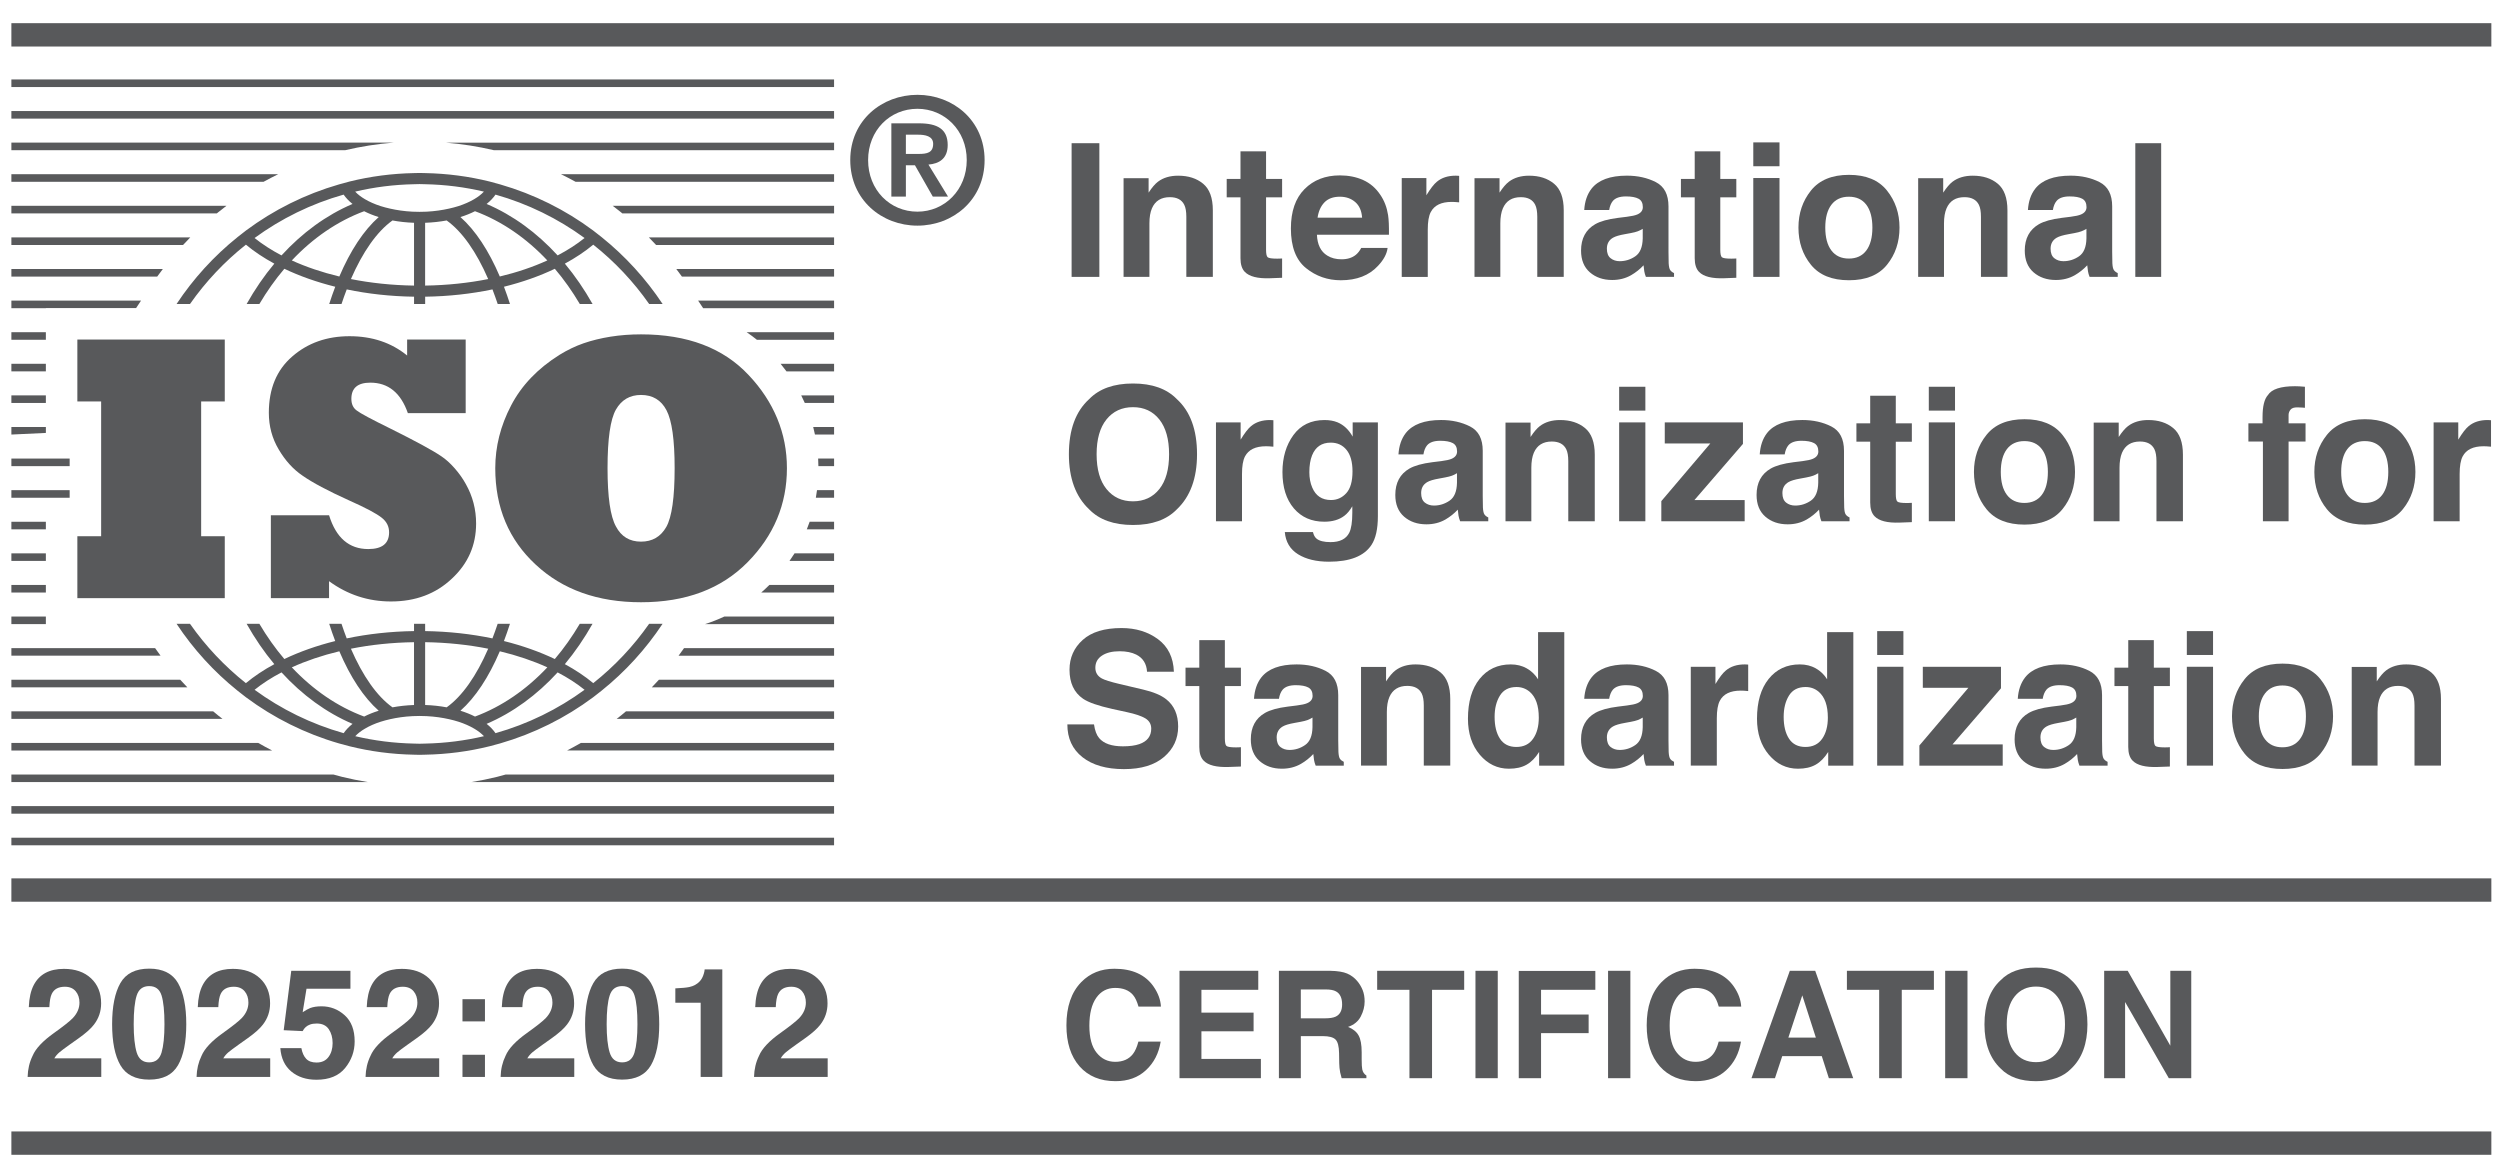
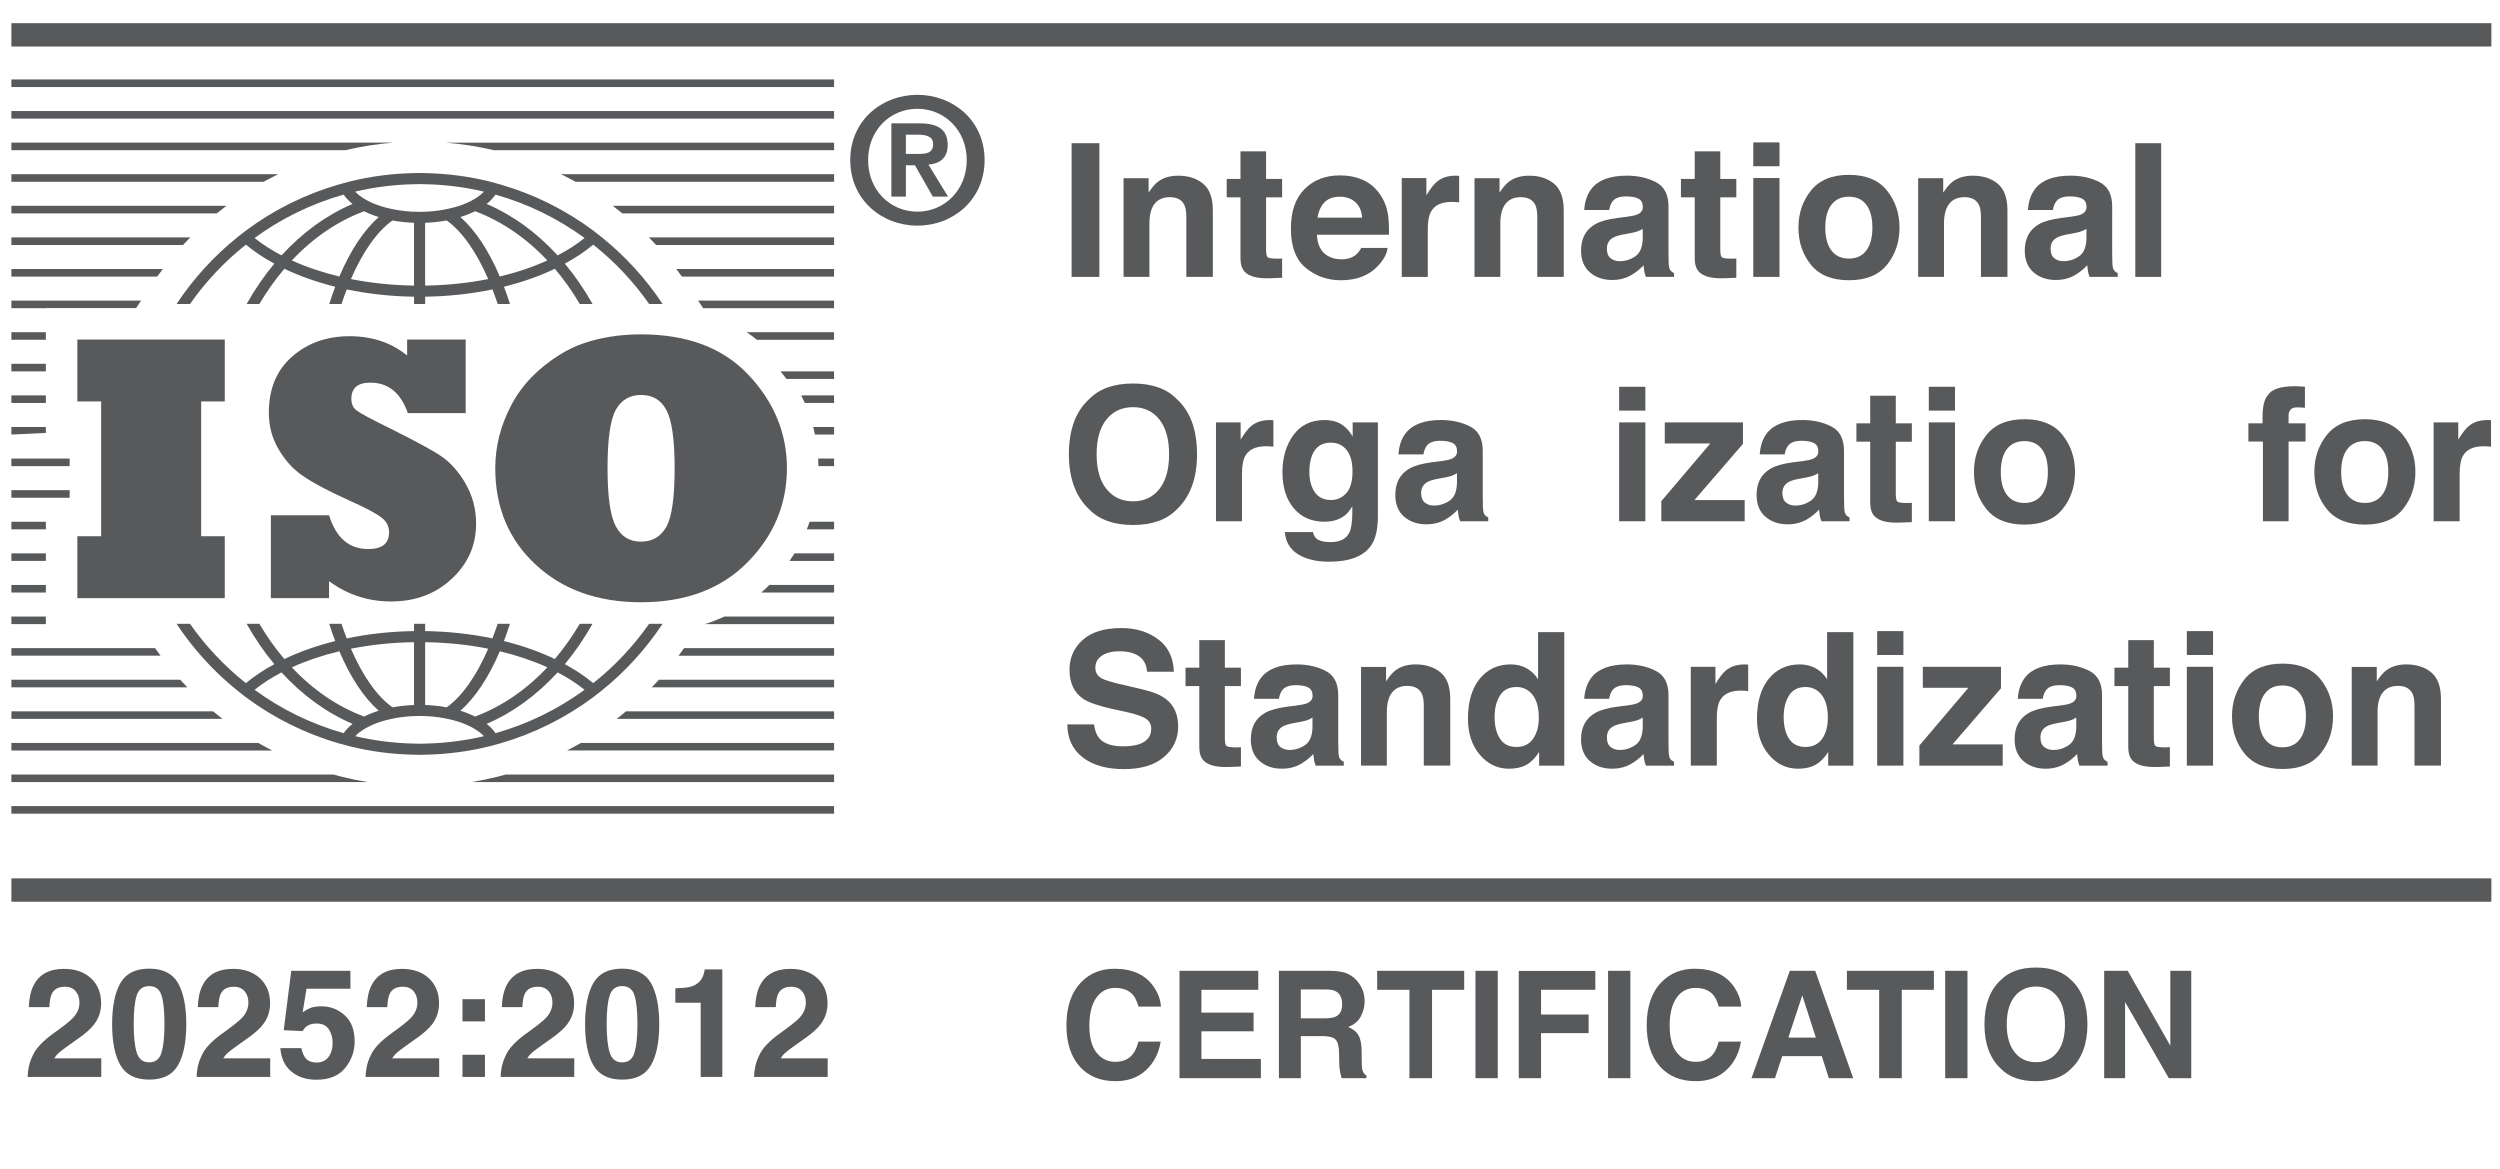
<svg xmlns="http://www.w3.org/2000/svg" version="1.1" id="Laag_1" x="0px" y="0px" width="175.75px" height="82.2px" viewBox="0 0 175.75 82.2" enable-background="new 0 0 175.75 82.2" xml:space="preserve">
  <g>
    <g>
      <path fill="#58595B" d="M15.802,42.05H5.438v-4.353h1.672v-9.475H5.438v-4.352h10.363v4.352h-1.66v9.475h1.66V42.05z" />
      <path fill="#58595B" d="M23.133,42.05h-4.091v-5.829h4.091c0.488,1.585,1.407,2.378,2.757,2.378c0.975,0,1.463-0.392,1.463-1.176    c0-0.408-0.169-0.75-0.509-1.02c-0.366-0.296-1.137-0.705-2.313-1.229c-1.481-0.67-2.571-1.25-3.267-1.739    c-0.654-0.443-1.211-1.058-1.673-1.842c-0.462-0.775-0.692-1.633-0.692-2.575c0-1.689,0.548-3.01,1.646-3.958    c1.089-0.95,2.431-1.425,4.025-1.425s2.944,0.453,4.051,1.358v-1.123h4.116v5.175h-4.064c-0.498-1.43-1.377-2.145-2.64-2.145    c-0.889,0-1.332,0.379-1.332,1.137c0,0.366,0.125,0.641,0.378,0.823c0.244,0.191,1.033,0.615,2.366,1.269    c1.786,0.888,2.98,1.537,3.581,1.947c0.304,0.2,0.616,0.481,0.935,0.842c0.317,0.362,0.581,0.735,0.79,1.118    c0.479,0.853,0.719,1.776,0.719,2.77c0,1.525-0.567,2.815-1.7,3.869c-1.132,1.072-2.562,1.608-4.286,1.608    c-1.603,0-3.053-0.476-4.352-1.426V42.05z" />
      <path fill="#58595B" d="M34.817,32.914c0-1.516,0.369-2.984,1.111-4.404c0.731-1.411,1.868-2.601,3.41-3.568    c0.55-0.339,1.113-0.61,1.692-0.811c0.58-0.2,1.21-0.354,1.889-0.463c0.68-0.108,1.394-0.163,2.144-0.163    c3.258,0,5.781,0.954,7.566,2.862c0.89,0.94,1.56,1.96,2.013,3.058c0.454,1.097,0.679,2.261,0.679,3.489    c0,2.537-0.922,4.741-2.77,6.614c-1.848,1.873-4.343,2.81-7.489,2.81c-3.041,0-5.507-0.88-7.397-2.64    C35.767,37.945,34.817,35.684,34.817,32.914z M42.71,32.914c0,2.022,0.197,3.385,0.588,4.091c0.374,0.715,0.963,1.072,1.765,1.072    c0.793,0,1.385-0.345,1.777-1.032c0.392-0.697,0.587-2.074,0.587-4.131c0-1.994-0.191-3.353-0.574-4.077    c-0.375-0.713-0.971-1.072-1.791-1.072c-0.784,0-1.372,0.345-1.765,1.033C42.907,29.486,42.71,30.858,42.71,32.914z" />
    </g>
  </g>
  <path fill="#58595B" d="M42.29,16.667c-0.196-0.158-0.394-0.314-0.595-0.465c-1.942-1.446-4.15-2.55-6.533-3.238  c-0.25-0.073-0.5-0.142-0.751-0.205c-1.454-0.359-2.968-0.561-4.524-0.59c-0.129-0.002-0.26-0.009-0.391-0.009  c-0.131,0-0.259,0.007-0.39,0.009c-1.557,0.03-3.071,0.231-4.524,0.59c-0.252,0.062-0.502,0.132-0.751,0.205  c-2.383,0.688-4.591,1.792-6.534,3.238c-0.202,0.151-0.399,0.308-0.595,0.465c-1.662,1.334-3.11,2.921-4.288,4.702h0.944  c1.102-1.573,2.427-2.979,3.929-4.169c0.582,0.484,1.253,0.931,1.998,1.334c-0.718,0.86-1.37,1.811-1.946,2.835h0.896  c0.529-0.891,1.114-1.721,1.755-2.474c1.073,0.512,2.275,0.938,3.577,1.263c-0.148,0.389-0.29,0.794-0.423,1.211h0.865  c0.117-0.352,0.238-0.696,0.366-1.024c1.48,0.311,3.073,0.489,4.732,0.513v0.511h0.781v-0.511c1.66-0.024,3.251-0.202,4.731-0.513  c0.127,0.328,0.249,0.672,0.368,1.024h0.863c-0.134-0.417-0.275-0.822-0.422-1.211c1.301-0.324,2.504-0.75,3.576-1.263  c0.642,0.753,1.227,1.583,1.754,2.474h0.897c-0.577-1.024-1.229-1.975-1.946-2.835c0.744-0.404,1.416-0.851,1.997-1.334  c1.503,1.191,2.827,2.597,3.928,4.169h0.946C45.399,19.588,43.951,18.001,42.29,16.667z M29.105,12.951  c0.131-0.003,0.259-0.01,0.39-0.01c0.13,0,0.261,0.007,0.391,0.01c1.419,0.028,2.801,0.205,4.132,0.52  c-0.178,0.191-0.408,0.368-0.682,0.53c-0.314,0.186-0.686,0.351-1.102,0.486c-0.21,0.066-0.434,0.126-0.665,0.177  c-0.486,0.11-1.009,0.186-1.559,0.215c-0.042,0.003-0.084,0.003-0.126,0.004c-0.129,0.004-0.259,0.009-0.391,0.009  c-0.132,0-0.261-0.005-0.39-0.009c-0.042-0.001-0.084-0.001-0.125-0.004c-0.55-0.029-1.074-0.104-1.56-0.215  c-0.23-0.051-0.453-0.111-0.664-0.177c-0.416-0.135-0.787-0.3-1.102-0.486c-0.274-0.162-0.504-0.338-0.682-0.53  C26.303,13.156,27.687,12.979,29.105,12.951z M17.896,16.732c1.868-1.365,3.981-2.407,6.261-3.051  c0.163,0.234,0.371,0.454,0.625,0.657c-1.849,0.789-3.54,2.028-4.992,3.617C19.083,17.585,18.448,17.175,17.896,16.732z   M20.515,18.309c1.478-1.571,3.201-2.76,5.085-3.46c0.31,0.158,0.652,0.295,1.023,0.411c-1.053,0.931-1.993,2.361-2.768,4.179  C22.642,19.147,21.518,18.766,20.515,18.309z M24.67,19.618c0.827-1.902,1.825-3.336,2.922-4.12  c0.478,0.089,0.984,0.146,1.514,0.164v4.415C27.552,20.054,26.059,19.895,24.67,19.618z M29.886,20.077v-4.415  c0.53-0.019,1.037-0.075,1.514-0.164c1.097,0.784,2.096,2.218,2.92,4.12C32.933,19.895,31.44,20.054,29.886,20.077z M35.136,19.438  c-0.775-1.818-1.715-3.248-2.768-4.179c0.371-0.116,0.713-0.253,1.024-0.411c1.883,0.7,3.607,1.889,5.085,3.46  C37.474,18.766,36.351,19.147,35.136,19.438z M39.201,17.955c-1.453-1.589-3.143-2.828-4.992-3.617  c0.255-0.203,0.464-0.423,0.625-0.657c2.281,0.645,4.395,1.687,6.261,3.051C40.545,17.175,39.909,17.585,39.201,17.955z" />
  <path fill="#58595B" d="M46.579,43.854h-0.946c-1.101,1.573-2.425,2.979-3.928,4.171c-0.581-0.485-1.253-0.932-1.997-1.335  c0.717-0.859,1.369-1.811,1.946-2.836h-0.897c-0.528,0.893-1.113,1.723-1.754,2.475c-1.072-0.512-2.274-0.939-3.576-1.264  c0.147-0.388,0.288-0.793,0.422-1.211h-0.863c-0.119,0.354-0.24,0.696-0.368,1.025c-1.48-0.311-3.072-0.488-4.731-0.514v-0.512  h-0.781v0.512c-1.659,0.025-3.251,0.203-4.732,0.514c-0.128-0.329-0.249-0.672-0.366-1.025h-0.865  c0.133,0.418,0.275,0.823,0.423,1.211c-1.302,0.324-2.504,0.752-3.577,1.264c-0.641-0.752-1.226-1.582-1.755-2.475h-0.896  c0.577,1.025,1.228,1.977,1.946,2.836c-0.745,0.403-1.416,0.85-1.998,1.335c-1.501-1.192-2.827-2.598-3.929-4.171h-0.944  c1.178,1.781,2.626,3.369,4.288,4.703c0.196,0.158,0.393,0.314,0.595,0.465c1.942,1.445,4.15,2.551,6.534,3.24  c0.249,0.07,0.499,0.141,0.751,0.202c1.453,0.36,2.967,0.562,4.524,0.591c0.131,0.002,0.259,0.01,0.39,0.01  c0.13,0,0.261-0.008,0.391-0.01c1.556-0.029,3.071-0.23,4.524-0.591c0.251-0.062,0.501-0.132,0.751-0.202  c2.383-0.689,4.591-1.795,6.533-3.24c0.202-0.15,0.399-0.307,0.595-0.465C43.951,47.223,45.399,45.635,46.579,43.854z   M24.973,51.754c0.178-0.191,0.408-0.369,0.682-0.529c0.315-0.187,0.686-0.353,1.102-0.486c0.211-0.067,0.434-0.127,0.664-0.179  c0.486-0.11,1.009-0.185,1.56-0.214c0.041-0.002,0.083-0.002,0.125-0.004c0.129-0.006,0.258-0.01,0.39-0.01  c0.131,0,0.261,0.004,0.391,0.01c0.042,0.002,0.084,0.002,0.126,0.004c0.549,0.029,1.073,0.104,1.559,0.214  c0.23,0.052,0.455,0.111,0.665,0.179c0.416,0.134,0.787,0.3,1.102,0.486c0.273,0.16,0.503,0.338,0.682,0.529  c-1.331,0.313-2.713,0.491-4.132,0.52c-0.129,0.002-0.26,0.01-0.391,0.01c-0.131,0-0.259-0.008-0.39-0.01  C27.687,52.245,26.303,52.067,24.973,51.754z M19.791,47.269c1.452,1.59,3.143,2.827,4.992,3.618  c-0.254,0.201-0.462,0.421-0.625,0.655c-2.28-0.644-4.394-1.686-6.261-3.05C18.448,48.048,19.083,47.639,19.791,47.269z   M23.855,45.785c0.775,1.818,1.715,3.248,2.768,4.179c-0.372,0.115-0.714,0.253-1.023,0.41c-1.884-0.7-3.607-1.889-5.085-3.46  C21.518,46.458,22.642,46.076,23.855,45.785z M29.105,45.146v4.416c-0.53,0.019-1.036,0.075-1.514,0.164  c-1.097-0.783-2.095-2.218-2.922-4.121C26.059,45.328,27.552,45.169,29.105,45.146z M34.321,45.604  c-0.825,1.903-1.824,3.338-2.92,4.121c-0.478-0.089-0.984-0.146-1.514-0.164v-4.416C31.44,45.169,32.933,45.328,34.321,45.604z   M38.478,46.914c-1.478,1.571-3.202,2.76-5.085,3.46c-0.311-0.157-0.653-0.295-1.024-0.41c1.052-0.931,1.992-2.36,2.768-4.179  C36.351,46.076,37.474,46.458,38.478,46.914z M41.095,48.492c-1.867,1.364-3.98,2.406-6.261,3.05  c-0.161-0.234-0.37-0.454-0.625-0.655c1.85-0.791,3.539-2.028,4.992-3.618C39.909,47.639,40.545,48.048,41.095,48.492z" />
  <g>
    <g>
      <rect x="0.8" y="5.585" fill="#58595B" width="57.835" height="0.534" />
      <rect x="0.8" y="7.806" fill="#58595B" width="57.835" height="0.533" />
      <path fill="#58595B" d="M0.8,10.027v0.532h23.468c1.108-0.261,2.243-0.441,3.39-0.532H0.8z" />
      <path fill="#58595B" d="M34.724,10.56h23.912v-0.532H31.333C32.481,10.119,33.615,10.299,34.724,10.56z" />
      <path fill="#58595B" d="M58.636,12.782v-0.534H39.438c0.347,0.171,0.69,0.345,1.029,0.534H58.636z" />
      <path fill="#58595B" d="M0.8,12.248v0.534h17.725c0.338-0.188,0.683-0.363,1.03-0.534H0.8z" />
      <path fill="#58595B" d="M15.92,14.468H0.8v0.535h14.442c0.025-0.021,0.049-0.042,0.074-0.062    C15.516,14.781,15.715,14.623,15.92,14.468z" />
      <path fill="#58595B" d="M43.749,15.003h14.887v-0.535H43.073c0.204,0.155,0.404,0.312,0.604,0.472    C43.701,14.961,43.725,14.982,43.749,15.003z" />
      <path fill="#58595B" d="M13.375,16.69H0.8v0.532h12.069C13.035,17.043,13.204,16.865,13.375,16.69z" />
      <path fill="#58595B" d="M46.123,17.223h12.513V16.69H45.615C45.788,16.865,45.957,17.044,46.123,17.223z" />
      <path fill="#58595B" d="M0.8,18.91v0.534h10.252c0.129-0.18,0.263-0.356,0.397-0.534H0.8z" />
      <path fill="#58595B" d="M58.636,19.444V18.91H47.542c0.134,0.177,0.269,0.354,0.397,0.534H58.636z" />
      <polygon fill="#58595B" points="58.636,21.665 58.636,21.132 49.077,21.132 49.43,21.665   " />
      <polygon fill="#58595B" points="9.568,21.657 9.916,21.132 0.8,21.132 0.8,21.665 3.225,21.665 3.225,21.657   " />
      <rect x="0.8" y="23.354" fill="#58595B" width="2.424" height="0.532" />
      <path fill="#58595B" d="M58.636,23.886v-0.532h-6.145c0.245,0.168,0.487,0.344,0.718,0.532H58.636z" />
      <rect x="0.8" y="25.574" fill="#58595B" width="2.424" height="0.533" />
-       <path fill="#58595B" d="M58.636,26.107v-0.533h-3.761c0.144,0.176,0.283,0.353,0.415,0.533H58.636z" />
+       <path fill="#58595B" d="M58.636,26.107h-3.761c0.144,0.176,0.283,0.353,0.415,0.533H58.636z" />
      <rect x="0.8" y="27.795" fill="#58595B" width="2.424" height="0.533" />
      <path fill="#58595B" d="M58.636,28.328v-0.533h-2.311c0.088,0.175,0.173,0.354,0.252,0.533H58.636z" />
      <polyline fill="#58595B" points="3.225,30.435 3.225,30.017 0.8,30.017 0.8,30.549   " />
      <path fill="#58595B" d="M58.636,30.549v-0.532h-1.469c0.046,0.176,0.087,0.354,0.124,0.532H58.636z" />
      <path fill="#58595B" d="M58.636,32.77v-0.533h-1.121c0.009,0.176,0.016,0.354,0.018,0.533H58.636z" />
      <rect x="0.8" y="32.237" fill="#58595B" width="4.097" height="0.533" />
-       <path fill="#58595B" d="M58.636,34.991v-0.534h-1.2c-0.024,0.18-0.05,0.357-0.082,0.534H58.636z" />
      <rect x="0.8" y="34.458" fill="#58595B" width="4.097" height="0.534" />
      <rect x="0.8" y="36.68" fill="#58595B" width="2.424" height="0.532" />
      <path fill="#58595B" d="M58.636,37.212V36.68h-1.718c-0.062,0.18-0.129,0.356-0.2,0.532H58.636z" />
      <rect x="0.8" y="38.901" fill="#58595B" width="2.424" height="0.531" />
      <path fill="#58595B" d="M58.636,39.432v-0.531h-2.78c-0.112,0.179-0.23,0.356-0.354,0.531H58.636z" />
      <rect x="0.8" y="41.122" fill="#58595B" width="2.424" height="0.533" />
      <path fill="#58595B" d="M58.636,41.654v-0.533h-4.549c-0.186,0.186-0.376,0.363-0.571,0.533H58.636z" />
      <path fill="#58595B" d="M58.636,43.875v-0.532H50.92c-0.435,0.203-0.884,0.38-1.352,0.532H58.636z" />
      <rect x="0.8" y="43.343" fill="#58595B" width="2.424" height="0.532" />
      <path fill="#58595B" d="M58.636,46.096v-0.533H48.088c-0.126,0.18-0.254,0.358-0.384,0.533H58.636z" />
      <path fill="#58595B" d="M0.8,45.562v0.533h10.488c-0.131-0.175-0.259-0.354-0.385-0.533H0.8z" />
      <path fill="#58595B" d="M58.636,48.318v-0.533H46.322c-0.163,0.18-0.331,0.357-0.5,0.533H58.636z" />
      <path fill="#58595B" d="M0.8,47.785v0.533h12.368c-0.169-0.176-0.335-0.354-0.498-0.533H0.8z" />
      <path fill="#58595B" d="M14.984,50.007H0.8v0.531h14.843c-0.109-0.085-0.219-0.167-0.325-0.255    C15.204,50.193,15.095,50.1,14.984,50.007z" />
      <path fill="#58595B" d="M43.349,50.538h15.287v-0.531H44.007c-0.11,0.091-0.218,0.187-0.331,0.276    C43.568,50.371,43.457,50.453,43.349,50.538z" />
      <path fill="#58595B" d="M58.636,52.76v-0.533H40.836c-0.32,0.186-0.645,0.363-0.974,0.533H58.636z" />
      <path fill="#58595B" d="M0.8,52.227v0.533h18.329c-0.329-0.17-0.654-0.348-0.975-0.533H0.8z" />
      <path fill="#58595B" d="M23.44,54.449H0.8v0.531h25.06c-0.61-0.098-1.214-0.221-1.811-0.367    C23.846,54.562,23.643,54.505,23.44,54.449z" />
      <path fill="#58595B" d="M33.132,54.98h25.504v-0.531H35.55c-0.202,0.056-0.405,0.113-0.609,0.164    C34.345,54.76,33.741,54.883,33.132,54.98z" />
      <rect x="0.8" y="56.669" fill="#58595B" width="57.835" height="0.533" />
-       <rect x="0.8" y="58.891" fill="#58595B" width="57.835" height="0.533" />
    </g>
  </g>
  <rect x="0.8" y="1.629" fill="#58595B" width="174.342" height="1.642" />
  <rect x="0.8" y="61.749" fill="#58595B" width="174.342" height="1.642" />
-   <rect x="0.8" y="79.541" fill="#58595B" width="174.342" height="1.641" />
  <g>
    <g>
      <path fill="#58595B" d="M64.495,6.666c2.496,0,4.722,1.794,4.722,4.586c0,2.804-2.226,4.611-4.722,4.611s-4.722-1.807-4.722-4.611    C59.773,8.46,61.999,6.666,64.495,6.666z M64.495,14.88c1.905,0,3.467-1.525,3.467-3.628c0-2.09-1.562-3.604-3.467-3.604    c-1.931,0-3.467,1.513-3.467,3.604C61.027,13.354,62.563,14.88,64.495,14.88z M62.663,8.67h1.943c1.291,0,2.017,0.405,2.017,1.524    c0,0.947-0.591,1.316-1.354,1.376l1.377,2.251h-1.07l-1.254-2.201h-0.639v2.201h-1.021V8.67z M63.683,10.821h0.91    c0.578,0,1.008-0.085,1.008-0.712c0-0.554-0.59-0.64-1.057-0.64h-0.861V10.821z" />
    </g>
  </g>
  <g>
    <g>
      <path fill="#58595B" d="M77.285,19.465h-1.951v-9.398h1.951V19.465z" />
      <path fill="#58595B" d="M84.578,12.914c0.456,0.376,0.684,1,0.684,1.872v4.68h-1.863v-4.227c0-0.367-0.048-0.647-0.146-0.842    c-0.177-0.357-0.515-0.536-1.012-0.536c-0.613,0-1.032,0.261-1.26,0.785c-0.118,0.276-0.177,0.629-0.177,1.058v3.762h-1.817    v-6.937h1.76v1.014c0.233-0.357,0.452-0.614,0.66-0.771c0.373-0.281,0.845-0.421,1.416-0.421    C83.538,12.35,84.123,12.538,84.578,12.914z" />
      <path fill="#58595B" d="M86.237,13.874V12.58h0.969v-1.94h1.798v1.94h1.128v1.294h-1.128v3.672c0,0.285,0.035,0.463,0.107,0.532    c0.073,0.071,0.294,0.105,0.664,0.105c0.055,0,0.114-0.001,0.175-0.003c0.062-0.001,0.122-0.005,0.182-0.009v1.357l-0.86,0.033    c-0.859,0.029-1.444-0.12-1.761-0.447c-0.203-0.208-0.305-0.529-0.305-0.963v-4.278H86.237z" />
      <path fill="#58595B" d="M95.828,12.656c0.484,0.217,0.885,0.56,1.2,1.028c0.286,0.414,0.47,0.893,0.554,1.438    c0.049,0.319,0.069,0.779,0.061,1.38H92.58c0.029,0.697,0.271,1.186,0.728,1.466c0.278,0.174,0.612,0.261,1.001,0.261    c0.415,0,0.752-0.106,1.01-0.318c0.141-0.115,0.266-0.275,0.374-0.479h1.855c-0.05,0.412-0.273,0.832-0.673,1.256    c-0.623,0.676-1.495,1.014-2.616,1.014c-0.925,0-1.741-0.285-2.448-0.855c-0.705-0.57-1.061-1.498-1.061-2.782    c0-1.205,0.32-2.128,0.957-2.77c0.639-0.643,1.468-0.965,2.486-0.965C94.798,12.33,95.344,12.439,95.828,12.656z M93.109,14.226    c-0.256,0.265-0.418,0.623-0.484,1.077h3.131c-0.033-0.482-0.195-0.849-0.484-1.099s-0.648-0.375-1.077-0.375    C93.729,13.828,93.366,13.961,93.109,14.226z" />
      <path fill="#58595B" d="M102.422,12.353c0.024,0.003,0.076,0.006,0.156,0.009v1.862c-0.114-0.012-0.216-0.021-0.306-0.024    c-0.089-0.006-0.161-0.007-0.216-0.007c-0.732,0-1.223,0.238-1.473,0.714c-0.142,0.268-0.211,0.68-0.211,1.237v3.322h-1.83v-6.95    h1.733v1.211c0.282-0.462,0.526-0.78,0.734-0.949c0.339-0.285,0.78-0.428,1.325-0.428    C102.369,12.35,102.398,12.351,102.422,12.353z" />
      <path fill="#58595B" d="M109.248,12.914c0.455,0.376,0.682,1,0.682,1.872v4.68h-1.86v-4.227c0-0.367-0.05-0.647-0.146-0.842    c-0.177-0.357-0.515-0.536-1.013-0.536c-0.612,0-1.032,0.261-1.259,0.785c-0.118,0.276-0.179,0.629-0.179,1.058v3.762h-1.816    v-6.937h1.76v1.014c0.231-0.357,0.453-0.614,0.66-0.771c0.373-0.281,0.845-0.421,1.416-0.421    C108.207,12.35,108.793,12.538,109.248,12.914z" />
      <path fill="#58595B" d="M114.372,15.239c0.339-0.043,0.58-0.096,0.727-0.16c0.261-0.111,0.392-0.282,0.392-0.517    c0-0.285-0.1-0.481-0.301-0.59c-0.201-0.108-0.494-0.163-0.882-0.163c-0.436,0-0.743,0.105-0.925,0.319    c-0.129,0.157-0.215,0.37-0.258,0.637h-1.754c0.039-0.608,0.209-1.107,0.512-1.498c0.482-0.612,1.311-0.918,2.485-0.918    c0.765,0,1.443,0.151,2.036,0.454c0.593,0.301,0.891,0.87,0.891,1.708V17.7c0,0.221,0.004,0.489,0.012,0.803    c0.014,0.238,0.05,0.4,0.109,0.484c0.059,0.085,0.149,0.156,0.268,0.211v0.268h-1.978c-0.054-0.14-0.093-0.272-0.114-0.396    s-0.037-0.263-0.05-0.42c-0.252,0.272-0.544,0.503-0.873,0.695c-0.394,0.226-0.838,0.338-1.334,0.338    c-0.633,0-1.155-0.181-1.568-0.539c-0.412-0.359-0.619-0.869-0.619-1.527c0-0.854,0.332-1.473,0.996-1.856    c0.364-0.208,0.899-0.356,1.606-0.445L114.372,15.239z M115.484,16.087c-0.117,0.072-0.234,0.129-0.354,0.174    c-0.117,0.045-0.28,0.086-0.487,0.125l-0.414,0.076c-0.388,0.068-0.666,0.152-0.835,0.249c-0.286,0.166-0.43,0.422-0.43,0.771    c0,0.311,0.088,0.534,0.263,0.672s0.388,0.208,0.638,0.208c0.396,0,0.764-0.115,1.098-0.344s0.508-0.648,0.521-1.256V16.087z" />
      <path fill="#58595B" d="M118.169,13.874V12.58h0.969v-1.94h1.798v1.94h1.127v1.294h-1.127v3.672c0,0.285,0.035,0.463,0.107,0.532    c0.073,0.071,0.295,0.105,0.664,0.105c0.055,0,0.113-0.001,0.176-0.003c0.061-0.001,0.121-0.005,0.18-0.009v1.357l-0.859,0.033    c-0.859,0.029-1.445-0.12-1.76-0.447c-0.203-0.208-0.306-0.529-0.306-0.963v-4.278H118.169z" />
      <path fill="#58595B" d="M125.099,11.687h-1.843v-1.677h1.843V11.687z M123.256,12.515h1.843v6.95h-1.843V12.515z" />
      <path fill="#58595B" d="M132.655,18.615c-0.587,0.725-1.478,1.086-2.671,1.086c-1.195,0-2.086-0.362-2.674-1.086    c-0.586-0.724-0.879-1.595-0.879-2.615c0-1.003,0.293-1.87,0.879-2.604c0.588-0.735,1.479-1.104,2.674-1.104    c1.193,0,2.084,0.369,2.671,1.104c0.586,0.734,0.88,1.602,0.88,2.604C133.535,17.02,133.241,17.891,132.655,18.615z     M131.201,17.611c0.284-0.377,0.428-0.915,0.428-1.611s-0.144-1.232-0.428-1.608c-0.285-0.375-0.693-0.563-1.225-0.563    s-0.94,0.188-1.227,0.563c-0.287,0.376-0.432,0.913-0.432,1.608s0.145,1.233,0.432,1.611c0.286,0.378,0.695,0.566,1.227,0.566    S130.916,17.989,131.201,17.611z" />
      <path fill="#58595B" d="M140.439,12.914c0.455,0.376,0.684,1,0.684,1.872v4.68h-1.862v-4.227c0-0.367-0.048-0.647-0.146-0.842    c-0.178-0.357-0.516-0.536-1.012-0.536c-0.612,0-1.033,0.261-1.261,0.785c-0.118,0.276-0.179,0.629-0.179,1.058v3.762h-1.816    v-6.937h1.76v1.014c0.233-0.357,0.453-0.614,0.66-0.771c0.373-0.281,0.846-0.421,1.418-0.421    C139.399,12.35,139.985,12.538,140.439,12.914z" />
      <path fill="#58595B" d="M145.565,15.239c0.338-0.043,0.58-0.096,0.725-0.16c0.261-0.111,0.392-0.282,0.392-0.517    c0-0.285-0.1-0.481-0.3-0.59c-0.2-0.108-0.495-0.163-0.883-0.163c-0.436,0-0.743,0.105-0.923,0.319    c-0.13,0.157-0.217,0.37-0.259,0.637h-1.754c0.038-0.608,0.209-1.107,0.513-1.498c0.482-0.612,1.311-0.918,2.484-0.918    c0.764,0,1.442,0.151,2.037,0.454c0.593,0.301,0.889,0.87,0.889,1.708V17.7c0,0.221,0.006,0.489,0.013,0.803    c0.013,0.238,0.049,0.4,0.108,0.484c0.06,0.085,0.149,0.156,0.269,0.211v0.268h-1.977c-0.056-0.14-0.095-0.272-0.114-0.396    c-0.021-0.123-0.039-0.263-0.052-0.42c-0.253,0.272-0.543,0.503-0.871,0.695c-0.396,0.226-0.839,0.338-1.335,0.338    c-0.634,0-1.154-0.181-1.569-0.539c-0.411-0.359-0.617-0.869-0.617-1.527c0-0.854,0.332-1.473,0.995-1.856    c0.363-0.208,0.899-0.356,1.605-0.445L145.565,15.239z M146.676,16.087c-0.117,0.072-0.234,0.129-0.354,0.174    c-0.117,0.045-0.28,0.086-0.487,0.125l-0.412,0.076c-0.388,0.068-0.668,0.152-0.836,0.249c-0.286,0.166-0.431,0.422-0.431,0.771    c0,0.311,0.088,0.534,0.264,0.672c0.174,0.138,0.387,0.208,0.637,0.208c0.398,0,0.764-0.115,1.098-0.344s0.509-0.648,0.521-1.256    V16.087z" />
      <path fill="#58595B" d="M151.93,19.465h-1.818v-9.398h1.818V19.465z" />
      <path fill="#58595B" d="M82.73,35.809c-0.71,0.731-1.737,1.097-3.08,1.097s-2.37-0.366-3.08-1.097    c-0.952-0.896-1.427-2.188-1.427-3.876c0-1.721,0.475-3.014,1.427-3.877c0.71-0.73,1.737-1.096,3.08-1.096s2.37,0.366,3.08,1.096    c0.948,0.863,1.421,2.156,1.421,3.877C84.151,33.621,83.678,34.913,82.73,35.809z M81.502,34.381    c0.457-0.573,0.685-1.39,0.685-2.448c0-1.054-0.229-1.87-0.685-2.445c-0.457-0.575-1.074-0.864-1.853-0.864    c-0.778,0-1.398,0.287-1.862,0.86c-0.463,0.575-0.695,1.391-0.695,2.449c0,1.059,0.231,1.875,0.695,2.448    c0.464,0.574,1.084,0.862,1.862,0.862C80.428,35.243,81.045,34.955,81.502,34.381z" />
      <path fill="#58595B" d="M89.364,29.532c0.023,0.003,0.075,0.005,0.155,0.01v1.861c-0.114-0.012-0.216-0.021-0.305-0.025    c-0.09-0.005-0.163-0.006-0.216-0.006c-0.732,0-1.223,0.238-1.475,0.714c-0.14,0.267-0.21,0.68-0.21,1.237v3.321h-1.83v-6.95    h1.734v1.212c0.281-0.462,0.526-0.781,0.733-0.95c0.34-0.285,0.783-0.428,1.327-0.428C89.312,29.528,89.341,29.53,89.364,29.532z" />
      <path fill="#58595B" d="M94.023,29.688c0.441,0.183,0.798,0.519,1.07,1.007v-1.001h1.772v6.593c0,0.896-0.151,1.573-0.454,2.027    c-0.518,0.783-1.512,1.174-2.982,1.174c-0.889,0-1.613-0.175-2.176-0.523c-0.561-0.349-0.871-0.868-0.931-1.562H92.3    c0.052,0.213,0.134,0.366,0.249,0.459c0.195,0.166,0.525,0.249,0.988,0.249c0.654,0,1.092-0.219,1.314-0.657    c0.143-0.281,0.216-0.752,0.216-1.415v-0.448c-0.175,0.298-0.36,0.521-0.562,0.671c-0.361,0.276-0.831,0.414-1.408,0.414    c-0.893,0-1.606-0.313-2.141-0.94c-0.532-0.627-0.8-1.477-0.8-2.547c0-1.034,0.259-1.901,0.771-2.604    c0.514-0.704,1.242-1.056,2.185-1.056C93.461,29.528,93.764,29.583,94.023,29.688z M94.643,34.671    c0.291-0.321,0.438-0.831,0.438-1.533c0-0.659-0.139-1.161-0.416-1.505s-0.648-0.516-1.114-0.516    c-0.636,0-1.073,0.298-1.314,0.898c-0.126,0.319-0.19,0.711-0.19,1.179c0,0.405,0.067,0.764,0.203,1.079    c0.246,0.586,0.686,0.879,1.321,0.879C93.992,35.152,94.35,34.992,94.643,34.671z" />
      <path fill="#58595B" d="M101.314,32.417c0.338-0.043,0.58-0.096,0.727-0.16c0.261-0.111,0.391-0.282,0.391-0.517    c0-0.285-0.1-0.481-0.3-0.589c-0.2-0.108-0.495-0.164-0.884-0.164c-0.435,0-0.742,0.107-0.924,0.319    c-0.129,0.157-0.215,0.37-0.257,0.638h-1.755c0.039-0.608,0.209-1.107,0.513-1.498c0.481-0.612,1.311-0.919,2.485-0.919    c0.764,0,1.442,0.152,2.035,0.453c0.594,0.303,0.891,0.872,0.891,1.71v3.188c0,0.221,0.004,0.49,0.013,0.804    c0.013,0.238,0.049,0.4,0.109,0.485c0.059,0.085,0.147,0.154,0.267,0.209v0.268h-1.977c-0.055-0.139-0.094-0.271-0.115-0.395    c-0.02-0.123-0.037-0.264-0.051-0.421c-0.252,0.272-0.543,0.504-0.871,0.695c-0.394,0.225-0.839,0.337-1.335,0.337    c-0.632,0-1.155-0.18-1.567-0.538c-0.413-0.359-0.619-0.869-0.619-1.528c0-0.854,0.331-1.472,0.995-1.855    c0.364-0.207,0.898-0.356,1.606-0.446L101.314,32.417z M102.426,33.266c-0.117,0.072-0.234,0.131-0.352,0.175    c-0.119,0.044-0.283,0.085-0.49,0.124l-0.413,0.077c-0.388,0.067-0.665,0.15-0.834,0.249c-0.287,0.165-0.43,0.422-0.43,0.771    c0,0.311,0.087,0.533,0.262,0.672c0.176,0.138,0.388,0.207,0.638,0.207c0.396,0,0.763-0.115,1.098-0.344    c0.335-0.23,0.508-0.648,0.521-1.256V33.266z" />
-       <path fill="#58595B" d="M111.428,30.093c0.455,0.376,0.684,1,0.684,1.872v4.679h-1.862v-4.227c0-0.366-0.048-0.646-0.146-0.842    c-0.178-0.356-0.515-0.536-1.013-0.536c-0.612,0-1.032,0.261-1.26,0.785c-0.118,0.276-0.178,0.63-0.178,1.058v3.762h-1.816v-6.937    h1.761v1.013c0.232-0.356,0.452-0.614,0.659-0.771c0.373-0.28,0.845-0.421,1.416-0.421    C110.389,29.528,110.975,29.717,111.428,30.093z" />
      <path fill="#58595B" d="M115.669,28.866h-1.843v-1.677h1.843V28.866z M113.826,29.694h1.843v6.95h-1.843V29.694z" />
      <path fill="#58595B" d="M117.033,31.174v-1.479h5.496v1.511l-3.41,3.947h3.531v1.492h-5.859v-1.415l3.445-4.055H117.033z" />
      <path fill="#58595B" d="M126.711,32.417c0.338-0.043,0.58-0.096,0.725-0.16c0.262-0.111,0.393-0.282,0.393-0.517    c0-0.285-0.1-0.481-0.301-0.589c-0.2-0.108-0.494-0.164-0.881-0.164c-0.436,0-0.744,0.107-0.925,0.319    c-0.13,0.157-0.216,0.37-0.259,0.638h-1.754c0.039-0.608,0.209-1.107,0.512-1.498c0.482-0.612,1.311-0.919,2.485-0.919    c0.765,0,1.442,0.152,2.036,0.453c0.594,0.303,0.891,0.872,0.891,1.71v3.188c0,0.221,0.004,0.49,0.014,0.804    c0.012,0.238,0.047,0.4,0.107,0.485c0.059,0.085,0.148,0.154,0.268,0.209v0.268h-1.977c-0.056-0.139-0.094-0.271-0.115-0.395    c-0.021-0.123-0.037-0.264-0.051-0.421c-0.252,0.272-0.543,0.504-0.871,0.695c-0.395,0.225-0.838,0.337-1.334,0.337    c-0.634,0-1.156-0.18-1.568-0.538c-0.414-0.359-0.619-0.869-0.619-1.528c0-0.854,0.332-1.472,0.996-1.855    c0.363-0.207,0.898-0.356,1.605-0.446L126.711,32.417z M127.822,33.266c-0.116,0.072-0.234,0.131-0.353,0.175    c-0.119,0.044-0.282,0.085-0.487,0.124l-0.414,0.077c-0.389,0.067-0.666,0.15-0.836,0.249c-0.287,0.165-0.429,0.422-0.429,0.771    c0,0.311,0.087,0.533,0.263,0.672c0.173,0.138,0.387,0.207,0.637,0.207c0.397,0,0.763-0.115,1.098-0.344    c0.334-0.23,0.508-0.648,0.521-1.256V33.266z" />
      <path fill="#58595B" d="M130.506,31.053v-1.294h0.969V27.82h1.799v1.938h1.129v1.294h-1.129v3.672    c0,0.286,0.035,0.463,0.107,0.532c0.072,0.071,0.294,0.106,0.664,0.106c0.055,0,0.113-0.001,0.176-0.004    c0.062-0.001,0.122-0.004,0.182-0.009v1.358l-0.861,0.032c-0.858,0.03-1.445-0.119-1.76-0.446    c-0.204-0.209-0.307-0.53-0.307-0.963v-4.279H130.506z" />
      <path fill="#58595B" d="M137.438,28.866h-1.843v-1.677h1.843V28.866z M135.595,29.694h1.843v6.95h-1.843V29.694z" />
      <path fill="#58595B" d="M144.992,35.794c-0.586,0.724-1.477,1.086-2.671,1.086s-2.085-0.363-2.672-1.086    c-0.587-0.724-0.88-1.596-0.88-2.616c0-1.002,0.293-1.87,0.88-2.604c0.587-0.735,1.478-1.103,2.672-1.103s2.085,0.368,2.671,1.103    c0.588,0.734,0.881,1.603,0.881,2.604C145.873,34.198,145.58,35.07,144.992,35.794z M143.539,34.79    c0.285-0.377,0.427-0.913,0.427-1.611c0-0.695-0.142-1.231-0.427-1.607s-0.693-0.563-1.225-0.563s-0.94,0.188-1.228,0.563    c-0.286,0.376-0.43,0.913-0.43,1.607c0,0.698,0.144,1.234,0.43,1.611c0.287,0.378,0.696,0.567,1.228,0.567    S143.254,35.167,143.539,34.79z" />
-       <path fill="#58595B" d="M152.777,30.093c0.455,0.376,0.683,1,0.683,1.872v4.679h-1.861v-4.227c0-0.366-0.05-0.646-0.146-0.842    c-0.177-0.356-0.515-0.536-1.012-0.536c-0.612,0-1.032,0.261-1.261,0.785c-0.117,0.276-0.177,0.63-0.177,1.058v3.762h-1.816    v-6.937h1.759v1.013c0.232-0.356,0.453-0.614,0.66-0.771c0.374-0.28,0.846-0.421,1.416-0.421    C151.738,29.528,152.322,29.717,152.777,30.093z" />
      <path fill="#58595B" d="M161.654,27.16c0.093,0.006,0.221,0.016,0.382,0.029v1.479c-0.102-0.013-0.273-0.023-0.515-0.029    c-0.238-0.007-0.405,0.046-0.496,0.159c-0.092,0.114-0.138,0.237-0.138,0.374c0,0.136,0,0.331,0,0.586h1.193v1.281h-1.193v5.604    h-1.804V31.04h-1.021v-1.281h0.995v-0.447c0-0.743,0.125-1.256,0.376-1.536c0.264-0.417,0.899-0.625,1.907-0.625    C161.457,27.151,161.56,27.154,161.654,27.16z" />
      <path fill="#58595B" d="M168.922,35.794c-0.588,0.724-1.477,1.086-2.672,1.086c-1.193,0-2.084-0.363-2.671-1.086    c-0.587-0.724-0.88-1.596-0.88-2.616c0-1.002,0.293-1.87,0.88-2.604c0.587-0.735,1.478-1.103,2.671-1.103    c1.195,0,2.084,0.368,2.672,1.103c0.587,0.734,0.881,1.603,0.881,2.604C169.803,34.198,169.509,35.07,168.922,35.794z     M167.469,34.79c0.285-0.377,0.428-0.913,0.428-1.611c0-0.695-0.143-1.231-0.428-1.607c-0.284-0.376-0.691-0.563-1.225-0.563    c-0.531,0-0.94,0.188-1.227,0.563c-0.287,0.376-0.432,0.913-0.432,1.607c0,0.698,0.145,1.234,0.432,1.611    c0.286,0.378,0.695,0.567,1.227,0.567C166.777,35.357,167.185,35.167,167.469,34.79z" />
      <path fill="#58595B" d="M174.964,29.532c0.023,0.003,0.075,0.005,0.155,0.01v1.861c-0.115-0.012-0.216-0.021-0.305-0.025    c-0.09-0.005-0.162-0.006-0.218-0.006c-0.73,0-1.222,0.238-1.472,0.714c-0.141,0.267-0.211,0.68-0.211,1.237v3.321h-1.83v-6.95    h1.733v1.212c0.28-0.462,0.525-0.781,0.733-0.95c0.34-0.285,0.783-0.428,1.327-0.428C174.912,29.528,174.939,29.53,174.964,29.532    z" />
      <path fill="#58595B" d="M76.908,50.923c0.062,0.43,0.181,0.751,0.359,0.962c0.326,0.388,0.883,0.582,1.673,0.582    c0.473,0,0.857-0.053,1.152-0.154c0.561-0.195,0.84-0.559,0.84-1.09c0-0.311-0.137-0.551-0.411-0.721    c-0.274-0.166-0.71-0.312-1.305-0.44l-1.018-0.222c-1-0.223-1.688-0.462-2.062-0.721c-0.632-0.435-0.949-1.112-0.949-2.035    c0-0.842,0.309-1.54,0.928-2.097c0.62-0.558,1.53-0.835,2.73-0.835c1.002,0,1.858,0.262,2.566,0.786    c0.708,0.525,1.079,1.288,1.114,2.286h-1.887c-0.035-0.564-0.288-0.967-0.758-1.205c-0.314-0.156-0.704-0.236-1.17-0.236    c-0.519,0-0.933,0.102-1.242,0.307c-0.31,0.204-0.464,0.488-0.464,0.854c0,0.335,0.153,0.587,0.457,0.753    c0.197,0.109,0.613,0.239,1.249,0.389l1.649,0.389c0.724,0.17,1.265,0.397,1.626,0.682c0.561,0.443,0.84,1.082,0.84,1.92    c0,0.858-0.332,1.571-0.996,2.139c-0.663,0.568-1.601,0.853-2.812,0.853c-1.237,0-2.211-0.281-2.919-0.839    c-0.71-0.56-1.062-1.327-1.062-2.306H76.908z" />
      <path fill="#58595B" d="M83.342,48.232v-1.295h0.968v-1.938h1.798v1.938h1.128v1.295h-1.128v3.672    c0,0.285,0.036,0.463,0.109,0.532c0.072,0.069,0.293,0.105,0.664,0.105c0.054,0,0.113,0,0.174-0.003    c0.062-0.002,0.122-0.006,0.182-0.01v1.359l-0.86,0.031c-0.859,0.029-1.446-0.119-1.76-0.446c-0.204-0.208-0.307-0.53-0.307-0.964    v-4.277H83.342z" />
      <path fill="#58595B" d="M91.157,49.596c0.339-0.041,0.58-0.095,0.726-0.158c0.262-0.109,0.393-0.283,0.393-0.517    c0-0.284-0.101-0.481-0.302-0.591c-0.2-0.107-0.493-0.162-0.882-0.162c-0.435,0-0.743,0.107-0.924,0.319    c-0.129,0.157-0.216,0.37-0.258,0.637h-1.755c0.04-0.606,0.21-1.106,0.512-1.497c0.483-0.613,1.311-0.919,2.485-0.919    c0.764,0,1.443,0.15,2.037,0.454c0.593,0.301,0.889,0.871,0.889,1.707v3.188c0,0.222,0.006,0.489,0.014,0.804    c0.014,0.238,0.049,0.4,0.108,0.484c0.06,0.086,0.149,0.155,0.268,0.211v0.268h-1.976c-0.057-0.141-0.094-0.271-0.115-0.395    c-0.021-0.125-0.039-0.265-0.051-0.422c-0.252,0.271-0.543,0.504-0.872,0.694c-0.394,0.226-0.839,0.339-1.334,0.339    c-0.633,0-1.157-0.18-1.568-0.539c-0.413-0.359-0.619-0.869-0.619-1.526c0-0.855,0.331-1.474,0.995-1.856    c0.365-0.207,0.9-0.357,1.606-0.445L91.157,49.596z M92.268,50.445c-0.116,0.071-0.233,0.131-0.352,0.176    c-0.119,0.043-0.281,0.085-0.488,0.123l-0.413,0.076c-0.388,0.068-0.667,0.15-0.835,0.249c-0.287,0.166-0.43,0.425-0.43,0.771    c0,0.312,0.088,0.536,0.262,0.674c0.176,0.139,0.389,0.207,0.639,0.207c0.396,0,0.763-0.114,1.096-0.344    c0.336-0.229,0.51-0.648,0.521-1.257V50.445z" />
      <path fill="#58595B" d="M101.271,47.272c0.455,0.376,0.682,1,0.682,1.871v4.681h-1.861v-4.229c0-0.365-0.049-0.645-0.145-0.841    c-0.178-0.356-0.516-0.536-1.014-0.536c-0.611,0-1.032,0.262-1.26,0.785c-0.119,0.275-0.178,0.629-0.178,1.058v3.763H95.68v-6.938    h1.76V47.9c0.232-0.356,0.451-0.613,0.66-0.771c0.373-0.281,0.845-0.421,1.416-0.421    C100.231,46.708,100.816,46.896,101.271,47.272z" />
      <path fill="#58595B" d="M107.328,46.985c0.328,0.185,0.594,0.44,0.798,0.769v-3.315h1.843v9.386h-1.768v-0.963    c-0.258,0.412-0.554,0.713-0.885,0.898c-0.331,0.188-0.744,0.281-1.236,0.281c-0.812,0-1.496-0.329-2.051-0.984    c-0.555-0.658-0.832-1.5-0.832-2.529c0-1.186,0.273-2.119,0.818-2.799c0.547-0.68,1.277-1.021,2.191-1.021    C106.627,46.708,107.001,46.801,107.328,46.985z M107.774,51.937c0.269-0.382,0.403-0.878,0.403-1.485    c0-0.851-0.215-1.457-0.645-1.824c-0.265-0.221-0.57-0.331-0.918-0.331c-0.532,0-0.922,0.2-1.17,0.603s-0.373,0.9-0.373,1.495    c0,0.642,0.125,1.155,0.379,1.54s0.637,0.576,1.15,0.576C107.117,52.51,107.507,52.32,107.774,51.937z" />
      <path fill="#58595B" d="M114.372,49.596c0.339-0.041,0.58-0.095,0.727-0.158c0.261-0.109,0.392-0.283,0.392-0.517    c0-0.284-0.1-0.481-0.301-0.591c-0.201-0.107-0.494-0.162-0.882-0.162c-0.436,0-0.743,0.107-0.925,0.319    c-0.129,0.157-0.215,0.37-0.258,0.637h-1.754c0.039-0.606,0.209-1.106,0.512-1.497c0.482-0.613,1.311-0.919,2.485-0.919    c0.765,0,1.443,0.15,2.036,0.454c0.593,0.301,0.891,0.871,0.891,1.707v3.188c0,0.222,0.004,0.489,0.012,0.804    c0.014,0.238,0.05,0.4,0.109,0.484c0.059,0.086,0.149,0.155,0.268,0.211v0.268h-1.978c-0.054-0.141-0.093-0.271-0.114-0.395    c-0.021-0.125-0.037-0.265-0.05-0.422c-0.252,0.271-0.544,0.504-0.873,0.694c-0.394,0.226-0.838,0.339-1.334,0.339    c-0.633,0-1.155-0.18-1.568-0.539c-0.412-0.359-0.619-0.869-0.619-1.526c0-0.855,0.332-1.474,0.996-1.856    c0.364-0.207,0.899-0.357,1.606-0.445L114.372,49.596z M115.484,50.445c-0.117,0.071-0.234,0.131-0.354,0.176    c-0.117,0.043-0.28,0.085-0.487,0.123l-0.414,0.076c-0.388,0.068-0.666,0.15-0.835,0.249c-0.286,0.166-0.43,0.425-0.43,0.771    c0,0.312,0.088,0.536,0.263,0.674c0.175,0.139,0.388,0.207,0.638,0.207c0.396,0,0.764-0.114,1.098-0.344s0.508-0.648,0.521-1.257    V50.445z" />
      <path fill="#58595B" d="M122.743,46.711c0.023,0.003,0.075,0.007,0.155,0.01v1.862c-0.114-0.013-0.217-0.021-0.306-0.026    c-0.089-0.004-0.16-0.006-0.216-0.006c-0.731,0-1.223,0.237-1.473,0.715c-0.142,0.268-0.211,0.68-0.211,1.236v3.322h-1.83v-6.95    h1.734v1.212c0.279-0.465,0.524-0.781,0.732-0.951c0.342-0.285,0.783-0.427,1.327-0.427    C122.691,46.708,122.72,46.71,122.743,46.711z" />
      <path fill="#58595B" d="M127.65,46.985c0.326,0.185,0.593,0.44,0.796,0.769v-3.315h1.843v9.386h-1.766v-0.963    c-0.26,0.412-0.555,0.713-0.887,0.898c-0.332,0.188-0.743,0.281-1.236,0.281c-0.812,0-1.496-0.329-2.05-0.984    c-0.556-0.658-0.833-1.5-0.833-2.529c0-1.186,0.273-2.119,0.82-2.799c0.545-0.68,1.275-1.021,2.189-1.021    C126.948,46.708,127.322,46.801,127.65,46.985z M128.097,51.937c0.267-0.382,0.401-0.878,0.401-1.485    c0-0.851-0.216-1.457-0.645-1.824c-0.264-0.221-0.569-0.331-0.918-0.331c-0.531,0-0.921,0.2-1.17,0.603s-0.373,0.9-0.373,1.495    c0,0.642,0.126,1.155,0.379,1.54c0.254,0.385,0.637,0.576,1.152,0.576C127.436,52.51,127.828,52.32,128.097,51.937z" />
      <path fill="#58595B" d="M133.809,46.045h-1.843v-1.678h1.843V46.045z M131.966,46.874h1.843v6.95h-1.843V46.874z" />
      <path fill="#58595B" d="M135.174,48.354v-1.479h5.495v1.511l-3.41,3.947h3.532v1.492h-5.859v-1.416l3.444-4.055H135.174z" />
      <path fill="#58595B" d="M144.852,49.596c0.338-0.041,0.58-0.095,0.725-0.158c0.262-0.109,0.393-0.283,0.393-0.517    c0-0.284-0.102-0.481-0.302-0.591c-0.2-0.107-0.494-0.162-0.882-0.162c-0.436,0-0.743,0.107-0.924,0.319    c-0.129,0.157-0.216,0.37-0.259,0.637h-1.753c0.037-0.606,0.209-1.106,0.512-1.497c0.482-0.613,1.311-0.919,2.484-0.919    c0.765,0,1.442,0.15,2.037,0.454c0.593,0.301,0.891,0.871,0.891,1.707v3.188c0,0.222,0.003,0.489,0.012,0.804    c0.013,0.238,0.05,0.4,0.108,0.484c0.06,0.086,0.148,0.155,0.269,0.211v0.268h-1.978c-0.055-0.141-0.093-0.271-0.114-0.395    c-0.021-0.125-0.037-0.265-0.051-0.422c-0.252,0.271-0.543,0.504-0.873,0.694c-0.393,0.226-0.838,0.339-1.334,0.339    c-0.633,0-1.154-0.18-1.568-0.539c-0.412-0.359-0.618-0.869-0.618-1.526c0-0.855,0.332-1.474,0.995-1.856    c0.364-0.207,0.899-0.357,1.605-0.445L144.852,49.596z M145.961,50.445c-0.115,0.071-0.233,0.131-0.353,0.176    c-0.116,0.043-0.28,0.085-0.487,0.123l-0.414,0.076c-0.387,0.068-0.666,0.15-0.834,0.249c-0.287,0.166-0.43,0.425-0.43,0.771    c0,0.312,0.087,0.536,0.262,0.674c0.175,0.139,0.388,0.207,0.639,0.207c0.396,0,0.762-0.114,1.097-0.344s0.509-0.648,0.521-1.257    V50.445z" />
      <path fill="#58595B" d="M148.646,48.232v-1.295h0.97v-1.938h1.798v1.938h1.129v1.295h-1.129v3.672    c0,0.285,0.038,0.463,0.108,0.532c0.072,0.069,0.294,0.105,0.664,0.105c0.055,0,0.113,0,0.174-0.003    c0.062-0.002,0.123-0.006,0.183-0.01v1.359l-0.86,0.031c-0.859,0.029-1.445-0.119-1.761-0.446    c-0.204-0.208-0.306-0.53-0.306-0.964v-4.277H148.646z" />
      <path fill="#58595B" d="M155.577,46.045h-1.843v-1.678h1.843V46.045z M153.734,46.874h1.843v6.95h-1.843V46.874z" />
      <path fill="#58595B" d="M163.133,52.974c-0.586,0.724-1.478,1.086-2.672,1.086s-2.085-0.362-2.671-1.086    c-0.587-0.725-0.881-1.596-0.881-2.615c0-1.002,0.294-1.87,0.881-2.605c0.586-0.735,1.477-1.102,2.671-1.102    s2.086,0.366,2.672,1.102s0.88,1.604,0.88,2.605C164.013,51.378,163.719,52.249,163.133,52.974z M161.679,51.969    c0.286-0.377,0.427-0.914,0.427-1.61s-0.141-1.231-0.427-1.607c-0.285-0.376-0.692-0.563-1.224-0.563    c-0.533,0-0.94,0.188-1.228,0.563c-0.288,0.376-0.431,0.911-0.431,1.607s0.143,1.233,0.431,1.61    c0.287,0.377,0.694,0.566,1.228,0.566C160.986,52.535,161.394,52.346,161.679,51.969z" />
      <path fill="#58595B" d="M170.918,47.272c0.453,0.376,0.682,1,0.682,1.871v4.681h-1.861v-4.229c0-0.365-0.049-0.645-0.146-0.841    c-0.177-0.356-0.515-0.536-1.013-0.536c-0.611,0-1.032,0.262-1.26,0.785c-0.118,0.275-0.178,0.629-0.178,1.058v3.763h-1.816    v-6.938h1.76V47.9c0.232-0.356,0.453-0.613,0.66-0.771c0.373-0.281,0.845-0.421,1.416-0.421    C169.877,46.708,170.463,46.896,170.918,47.272z" />
    </g>
  </g>
  <g>
    <g>
      <path fill="#58595B" d="M76.018,69.037c0.609-0.621,1.382-0.934,2.322-0.934c1.256,0,2.175,0.416,2.756,1.252    c0.321,0.466,0.494,0.938,0.517,1.407h-1.578c-0.101-0.361-0.229-0.634-0.387-0.819c-0.281-0.327-0.697-0.492-1.25-0.492    c-0.562,0-1.005,0.232-1.329,0.693c-0.325,0.463-0.487,1.119-0.487,1.965c0,0.848,0.171,1.482,0.514,1.902    c0.342,0.424,0.777,0.635,1.304,0.635c0.541,0,0.955-0.183,1.239-0.543c0.157-0.196,0.287-0.489,0.39-0.877h1.567    c-0.134,0.824-0.479,1.493-1.036,2.008c-0.555,0.518-1.267,0.772-2.136,0.772c-1.074,0-1.918-0.347-2.533-1.043    c-0.615-0.701-0.922-1.66-0.922-2.878C74.969,70.768,75.319,69.75,76.018,69.037z" />
      <path fill="#58595B" d="M88.456,69.584H84.46v1.604h3.667V72.5H84.46v1.942h4.18v1.354h-5.722v-7.55h5.538V69.584z" />
      <path fill="#58595B" d="M94.707,68.441c0.278,0.123,0.516,0.297,0.707,0.529c0.16,0.19,0.287,0.404,0.381,0.635    c0.093,0.234,0.139,0.498,0.139,0.795c0,0.356-0.09,0.709-0.271,1.057c-0.18,0.347-0.48,0.593-0.896,0.735    c0.349,0.142,0.596,0.338,0.74,0.597c0.146,0.258,0.219,0.652,0.219,1.18v0.508c0,0.346,0.014,0.579,0.041,0.703    c0.041,0.193,0.139,0.336,0.291,0.428v0.189h-1.74c-0.049-0.166-0.083-0.301-0.104-0.402c-0.041-0.213-0.062-0.43-0.066-0.652    l-0.011-0.699c-0.007-0.484-0.089-0.804-0.249-0.965c-0.16-0.16-0.459-0.24-0.899-0.24h-1.54v2.959h-1.542v-7.55h3.612    C94.033,68.258,94.43,68.322,94.707,68.441z M91.447,69.559v2.029h1.697c0.338,0,0.591-0.041,0.759-0.122    c0.3-0.145,0.448-0.428,0.448-0.853c0-0.455-0.145-0.765-0.434-0.92c-0.162-0.092-0.405-0.135-0.729-0.135H91.447z" />
      <path fill="#58595B" d="M102.932,68.247v1.337h-2.26v6.213h-1.588v-6.213h-2.269v-1.337H102.932z" />
      <path fill="#58595B" d="M105.292,75.797h-1.567v-7.55h1.567V75.797z" />
      <path fill="#58595B" d="M106.768,68.258h5.384v1.326h-3.816v1.737h3.345v1.31h-3.345v3.166h-1.567V68.258z" />
      <path fill="#58595B" d="M114.615,75.797h-1.568v-7.55h1.568V75.797z" />
      <path fill="#58595B" d="M116.811,69.037c0.608-0.621,1.383-0.934,2.32-0.934c1.257,0,2.176,0.416,2.758,1.252    c0.32,0.466,0.494,0.938,0.517,1.407h-1.578c-0.1-0.361-0.229-0.634-0.386-0.819c-0.281-0.327-0.697-0.492-1.25-0.492    c-0.562,0-1.005,0.232-1.33,0.693c-0.324,0.463-0.485,1.119-0.485,1.965c0,0.848,0.171,1.482,0.513,1.902    c0.343,0.424,0.777,0.635,1.305,0.635c0.541,0,0.954-0.183,1.238-0.543c0.158-0.196,0.287-0.489,0.391-0.877h1.567    c-0.136,0.824-0.48,1.493-1.035,2.008c-0.556,0.518-1.269,0.772-2.136,0.772c-1.075,0-1.92-0.347-2.535-1.043    c-0.615-0.701-0.922-1.66-0.922-2.878C115.762,70.768,116.111,69.75,116.811,69.037z" />
      <path fill="#58595B" d="M125.824,68.247h1.785l2.671,7.55h-1.711l-0.498-1.551h-2.78l-0.512,1.551h-1.65L125.824,68.247z     M125.721,72.945h1.934l-0.955-2.97L125.721,72.945z" />
      <path fill="#58595B" d="M135.953,68.247v1.337h-2.259v6.213h-1.589v-6.213h-2.268v-1.337H135.953z" />
      <path fill="#58595B" d="M138.314,75.797h-1.568v-7.55h1.568V75.797z" />
      <path fill="#58595B" d="M145.604,75.127c-0.57,0.588-1.396,0.88-2.474,0.88c-1.08,0-1.905-0.292-2.475-0.88    c-0.765-0.721-1.147-1.76-1.147-3.113c0-1.383,0.383-2.421,1.147-3.115c0.569-0.586,1.395-0.88,2.475-0.88    c1.078,0,1.903,0.294,2.474,0.88c0.762,0.694,1.143,1.732,1.143,3.115C146.746,73.367,146.365,74.406,145.604,75.127z     M144.617,73.979c0.367-0.461,0.551-1.115,0.551-1.965c0-0.846-0.184-1.503-0.551-1.965c-0.367-0.463-0.863-0.693-1.487-0.693    c-0.626,0-1.124,0.229-1.496,0.691c-0.372,0.46-0.56,1.116-0.56,1.967c0,0.85,0.188,1.504,0.56,1.965    c0.372,0.464,0.87,0.691,1.496,0.691C143.754,74.67,144.25,74.442,144.617,73.979z" />
      <path fill="#58595B" d="M147.923,68.247h1.655l2.996,5.266v-5.266h1.471v7.55h-1.578l-3.073-5.355v5.355h-1.471V68.247z" />
    </g>
  </g>
  <g>
    <g>
      <path fill="#58595B" d="M2.292,74.223c0.211-0.506,0.712-1.039,1.502-1.602c0.685-0.489,1.127-0.841,1.328-1.054    c0.31-0.329,0.465-0.69,0.465-1.083c0-0.32-0.089-0.588-0.267-0.799c-0.176-0.212-0.431-0.317-0.761-0.317    c-0.452,0-0.759,0.167-0.922,0.505c-0.094,0.195-0.149,0.504-0.167,0.928H2.025c0.025-0.643,0.142-1.162,0.351-1.56    c0.396-0.752,1.102-1.13,2.114-1.13c0.8,0,1.437,0.223,1.91,0.664c0.473,0.443,0.71,1.032,0.71,1.76    c0,0.561-0.168,1.057-0.502,1.491c-0.219,0.29-0.58,0.609-1.081,0.966l-0.596,0.422c-0.372,0.266-0.627,0.454-0.764,0.573    c-0.138,0.118-0.254,0.255-0.347,0.412h3.3v1.31H1.942C1.956,75.164,2.073,74.67,2.292,74.223z" />
      <path fill="#58595B" d="M12.515,69.11c0.387,0.681,0.58,1.644,0.58,2.892c0,1.246-0.193,2.209-0.58,2.881    c-0.388,0.674-1.063,1.014-2.026,1.014c-0.963,0-1.639-0.34-2.026-1.014c-0.387-0.672-0.581-1.635-0.581-2.881    c0-1.248,0.194-2.211,0.581-2.892c0.387-0.676,1.062-1.015,2.026-1.015C11.451,68.096,12.126,68.435,12.515,69.11z M9.612,73.996    c0.144,0.461,0.435,0.689,0.876,0.689c0.441,0,0.729-0.229,0.869-0.689c0.136-0.462,0.205-1.126,0.205-1.994    c0-0.914-0.069-1.586-0.205-2.025c-0.139-0.438-0.427-0.654-0.869-0.654c-0.442,0-0.733,0.217-0.876,0.654    c-0.142,0.439-0.213,1.111-0.213,2.025C9.399,72.87,9.47,73.534,9.612,73.996z" />
      <path fill="#58595B" d="M14.168,74.223c0.213-0.506,0.712-1.039,1.503-1.602c0.684-0.489,1.126-0.841,1.329-1.054    c0.309-0.329,0.463-0.69,0.463-1.083c0-0.32-0.087-0.588-0.266-0.799c-0.177-0.212-0.431-0.317-0.761-0.317    c-0.452,0-0.759,0.167-0.922,0.505c-0.094,0.195-0.149,0.504-0.167,0.928h-1.444c0.024-0.643,0.14-1.162,0.35-1.56    c0.396-0.752,1.101-1.13,2.114-1.13c0.8,0,1.437,0.223,1.909,0.664c0.474,0.443,0.711,1.032,0.711,1.76    c0,0.561-0.168,1.057-0.503,1.491c-0.219,0.29-0.579,0.609-1.081,0.966l-0.595,0.422c-0.372,0.266-0.627,0.454-0.765,0.573    c-0.137,0.118-0.253,0.255-0.346,0.412h3.299v1.31h-5.177C13.833,75.164,13.95,74.67,14.168,74.223z" />
      <path fill="#58595B" d="M21.187,73.686c0.06,0.323,0.171,0.57,0.338,0.748c0.166,0.176,0.409,0.262,0.728,0.262    c0.368,0,0.648-0.129,0.84-0.389c0.193-0.259,0.29-0.584,0.29-0.977c0-0.385-0.091-0.71-0.271-0.979    c-0.181-0.264-0.462-0.397-0.843-0.397c-0.18,0-0.337,0.022-0.468,0.069c-0.232,0.082-0.408,0.236-0.524,0.464l-1.333-0.063    l0.531-4.177h4.16v1.261h-3.088l-0.27,1.652c0.228-0.149,0.407-0.247,0.536-0.297c0.215-0.079,0.477-0.119,0.786-0.119    c0.624,0,1.17,0.21,1.635,0.631c0.465,0.42,0.698,1.031,0.698,1.836c0,0.698-0.225,1.323-0.672,1.873    c-0.448,0.547-1.119,0.822-2.011,0.822c-0.718,0-1.309-0.193-1.771-0.579s-0.719-0.935-0.771-1.642H21.187z" />
      <path fill="#58595B" d="M26.047,74.223c0.212-0.506,0.713-1.039,1.501-1.602c0.686-0.489,1.128-0.841,1.33-1.054    c0.31-0.329,0.464-0.69,0.464-1.083c0-0.32-0.088-0.588-0.266-0.799c-0.177-0.212-0.431-0.317-0.76-0.317    c-0.452,0-0.76,0.167-0.924,0.505c-0.092,0.195-0.148,0.504-0.166,0.928h-1.444c0.024-0.643,0.141-1.162,0.349-1.56    c0.397-0.752,1.102-1.13,2.115-1.13c0.799,0,1.437,0.223,1.91,0.664c0.472,0.443,0.709,1.032,0.709,1.76    c0,0.561-0.167,1.057-0.501,1.491c-0.22,0.29-0.579,0.609-1.082,0.966l-0.595,0.422c-0.373,0.266-0.628,0.454-0.765,0.573    c-0.137,0.118-0.252,0.255-0.347,0.412h3.3v1.31h-5.176C25.711,75.164,25.827,74.67,26.047,74.223z" />
      <path fill="#58595B" d="M32.512,70.243h1.58v1.561h-1.58V70.243z M32.512,74.15h1.58v1.559h-1.58V74.15z" />
      <path fill="#58595B" d="M35.541,74.223c0.212-0.506,0.713-1.039,1.502-1.602c0.685-0.489,1.128-0.841,1.329-1.054    c0.309-0.329,0.464-0.69,0.464-1.083c0-0.32-0.088-0.588-0.265-0.799c-0.178-0.212-0.431-0.317-0.761-0.317    c-0.453,0-0.76,0.167-0.922,0.505c-0.094,0.195-0.15,0.504-0.167,0.928h-1.445c0.024-0.643,0.141-1.162,0.35-1.56    c0.396-0.752,1.101-1.13,2.114-1.13c0.8,0,1.438,0.223,1.911,0.664c0.473,0.443,0.709,1.032,0.709,1.76    c0,0.561-0.167,1.057-0.501,1.491c-0.219,0.29-0.581,0.609-1.082,0.966l-0.595,0.422c-0.373,0.266-0.627,0.454-0.766,0.573    c-0.137,0.118-0.253,0.255-0.346,0.412h3.3v1.31h-5.177C35.205,75.164,35.323,74.67,35.541,74.223z" />
      <path fill="#58595B" d="M45.763,69.11c0.388,0.681,0.581,1.644,0.581,2.892c0,1.246-0.193,2.209-0.581,2.881    c-0.388,0.674-1.063,1.014-2.025,1.014c-0.964,0-1.638-0.34-2.026-1.014c-0.387-0.672-0.581-1.635-0.581-2.881    c0-1.248,0.194-2.211,0.581-2.892c0.388-0.676,1.062-1.015,2.026-1.015C44.699,68.096,45.375,68.435,45.763,69.11z M42.862,73.996    c0.142,0.461,0.435,0.689,0.876,0.689c0.441,0,0.73-0.229,0.867-0.689c0.137-0.462,0.207-1.126,0.207-1.994    c0-0.914-0.069-1.586-0.207-2.025c-0.137-0.438-0.426-0.654-0.867-0.654c-0.441,0-0.734,0.217-0.876,0.654    c-0.143,0.439-0.214,1.111-0.214,2.025C42.648,72.87,42.719,73.534,42.862,73.996z" />
      <path fill="#58595B" d="M47.476,70.494v-1.012c0.468-0.02,0.795-0.053,0.983-0.094c0.299-0.064,0.541-0.197,0.729-0.397    c0.128-0.134,0.224-0.315,0.291-0.543c0.039-0.134,0.057-0.233,0.057-0.3h1.242v7.561h-1.522v-5.215H47.476z" />
      <path fill="#58595B" d="M53.358,74.223c0.211-0.506,0.711-1.039,1.501-1.602c0.685-0.489,1.127-0.841,1.329-1.054    c0.31-0.329,0.464-0.69,0.464-1.083c0-0.32-0.088-0.588-0.266-0.799c-0.177-0.212-0.431-0.317-0.761-0.317    c-0.453,0-0.759,0.167-0.922,0.505c-0.094,0.195-0.149,0.504-0.167,0.928h-1.445c0.024-0.643,0.142-1.162,0.351-1.56    c0.396-0.752,1.101-1.13,2.113-1.13c0.801,0,1.438,0.223,1.91,0.664c0.474,0.443,0.71,1.032,0.71,1.76    c0,0.561-0.167,1.057-0.502,1.491c-0.218,0.29-0.579,0.609-1.081,0.966l-0.595,0.422c-0.373,0.266-0.627,0.454-0.765,0.573    c-0.138,0.118-0.253,0.255-0.347,0.412h3.301v1.31h-5.178C53.022,75.164,53.139,74.67,53.358,74.223z" />
    </g>
  </g>
</svg>